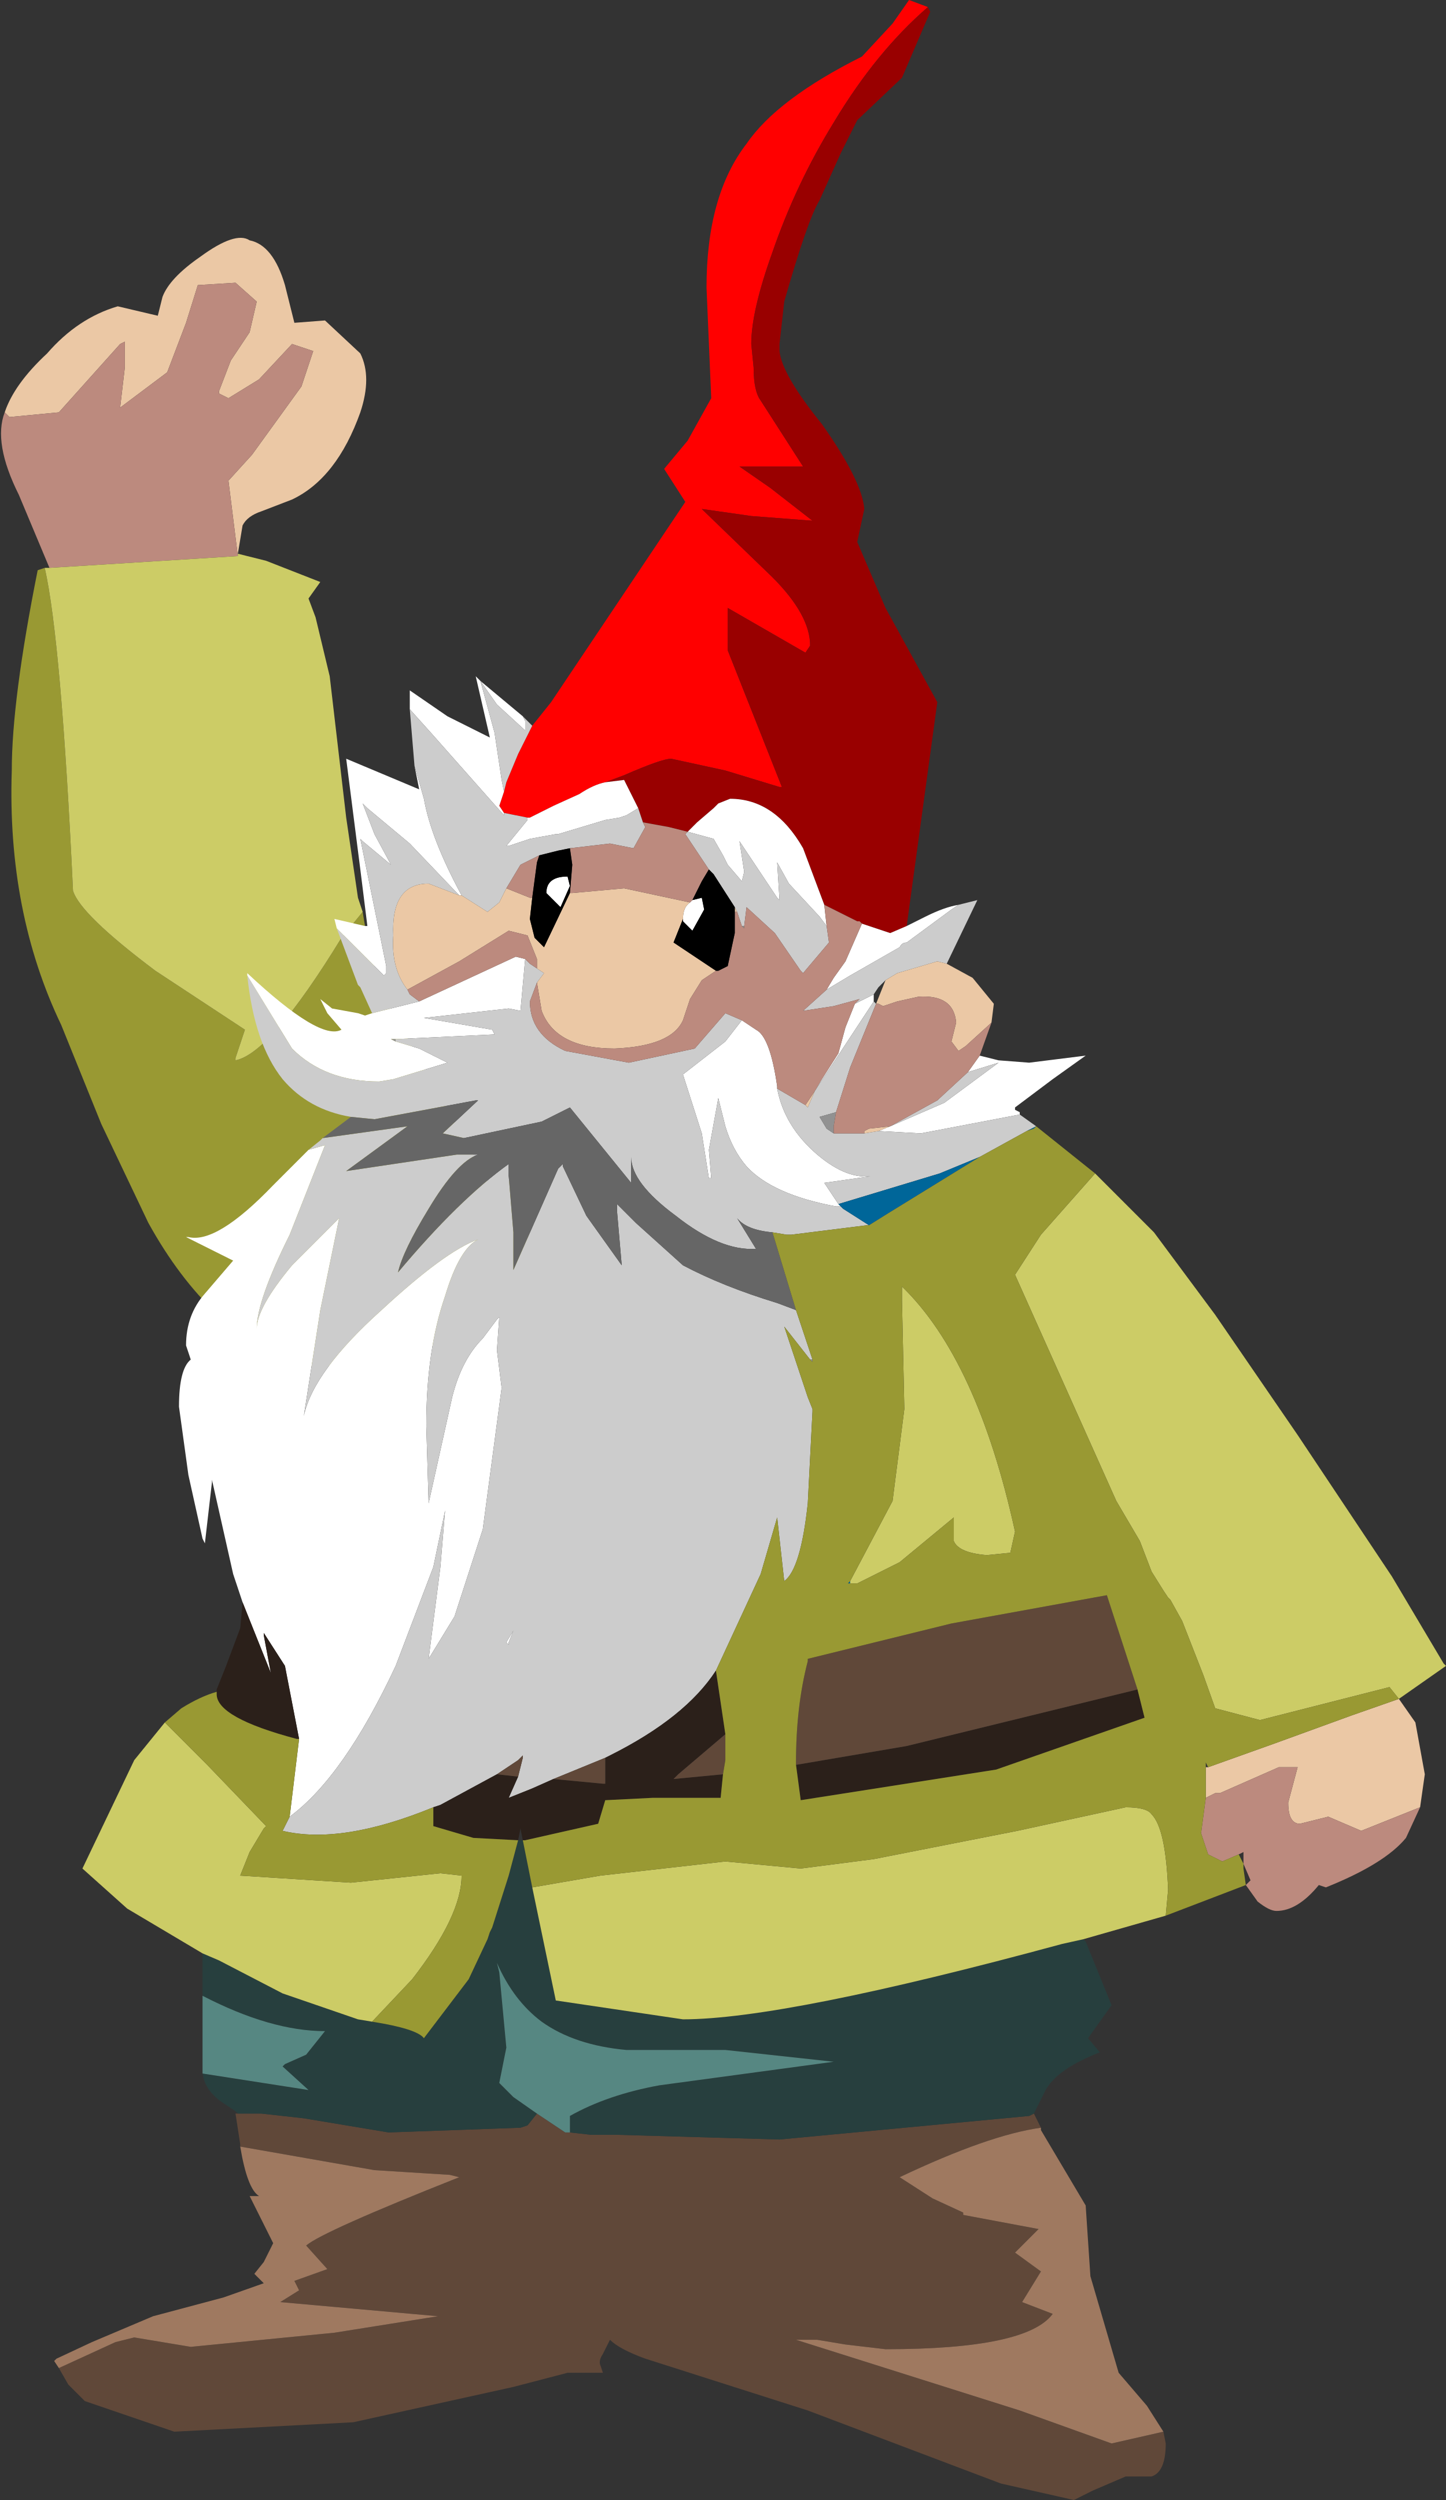
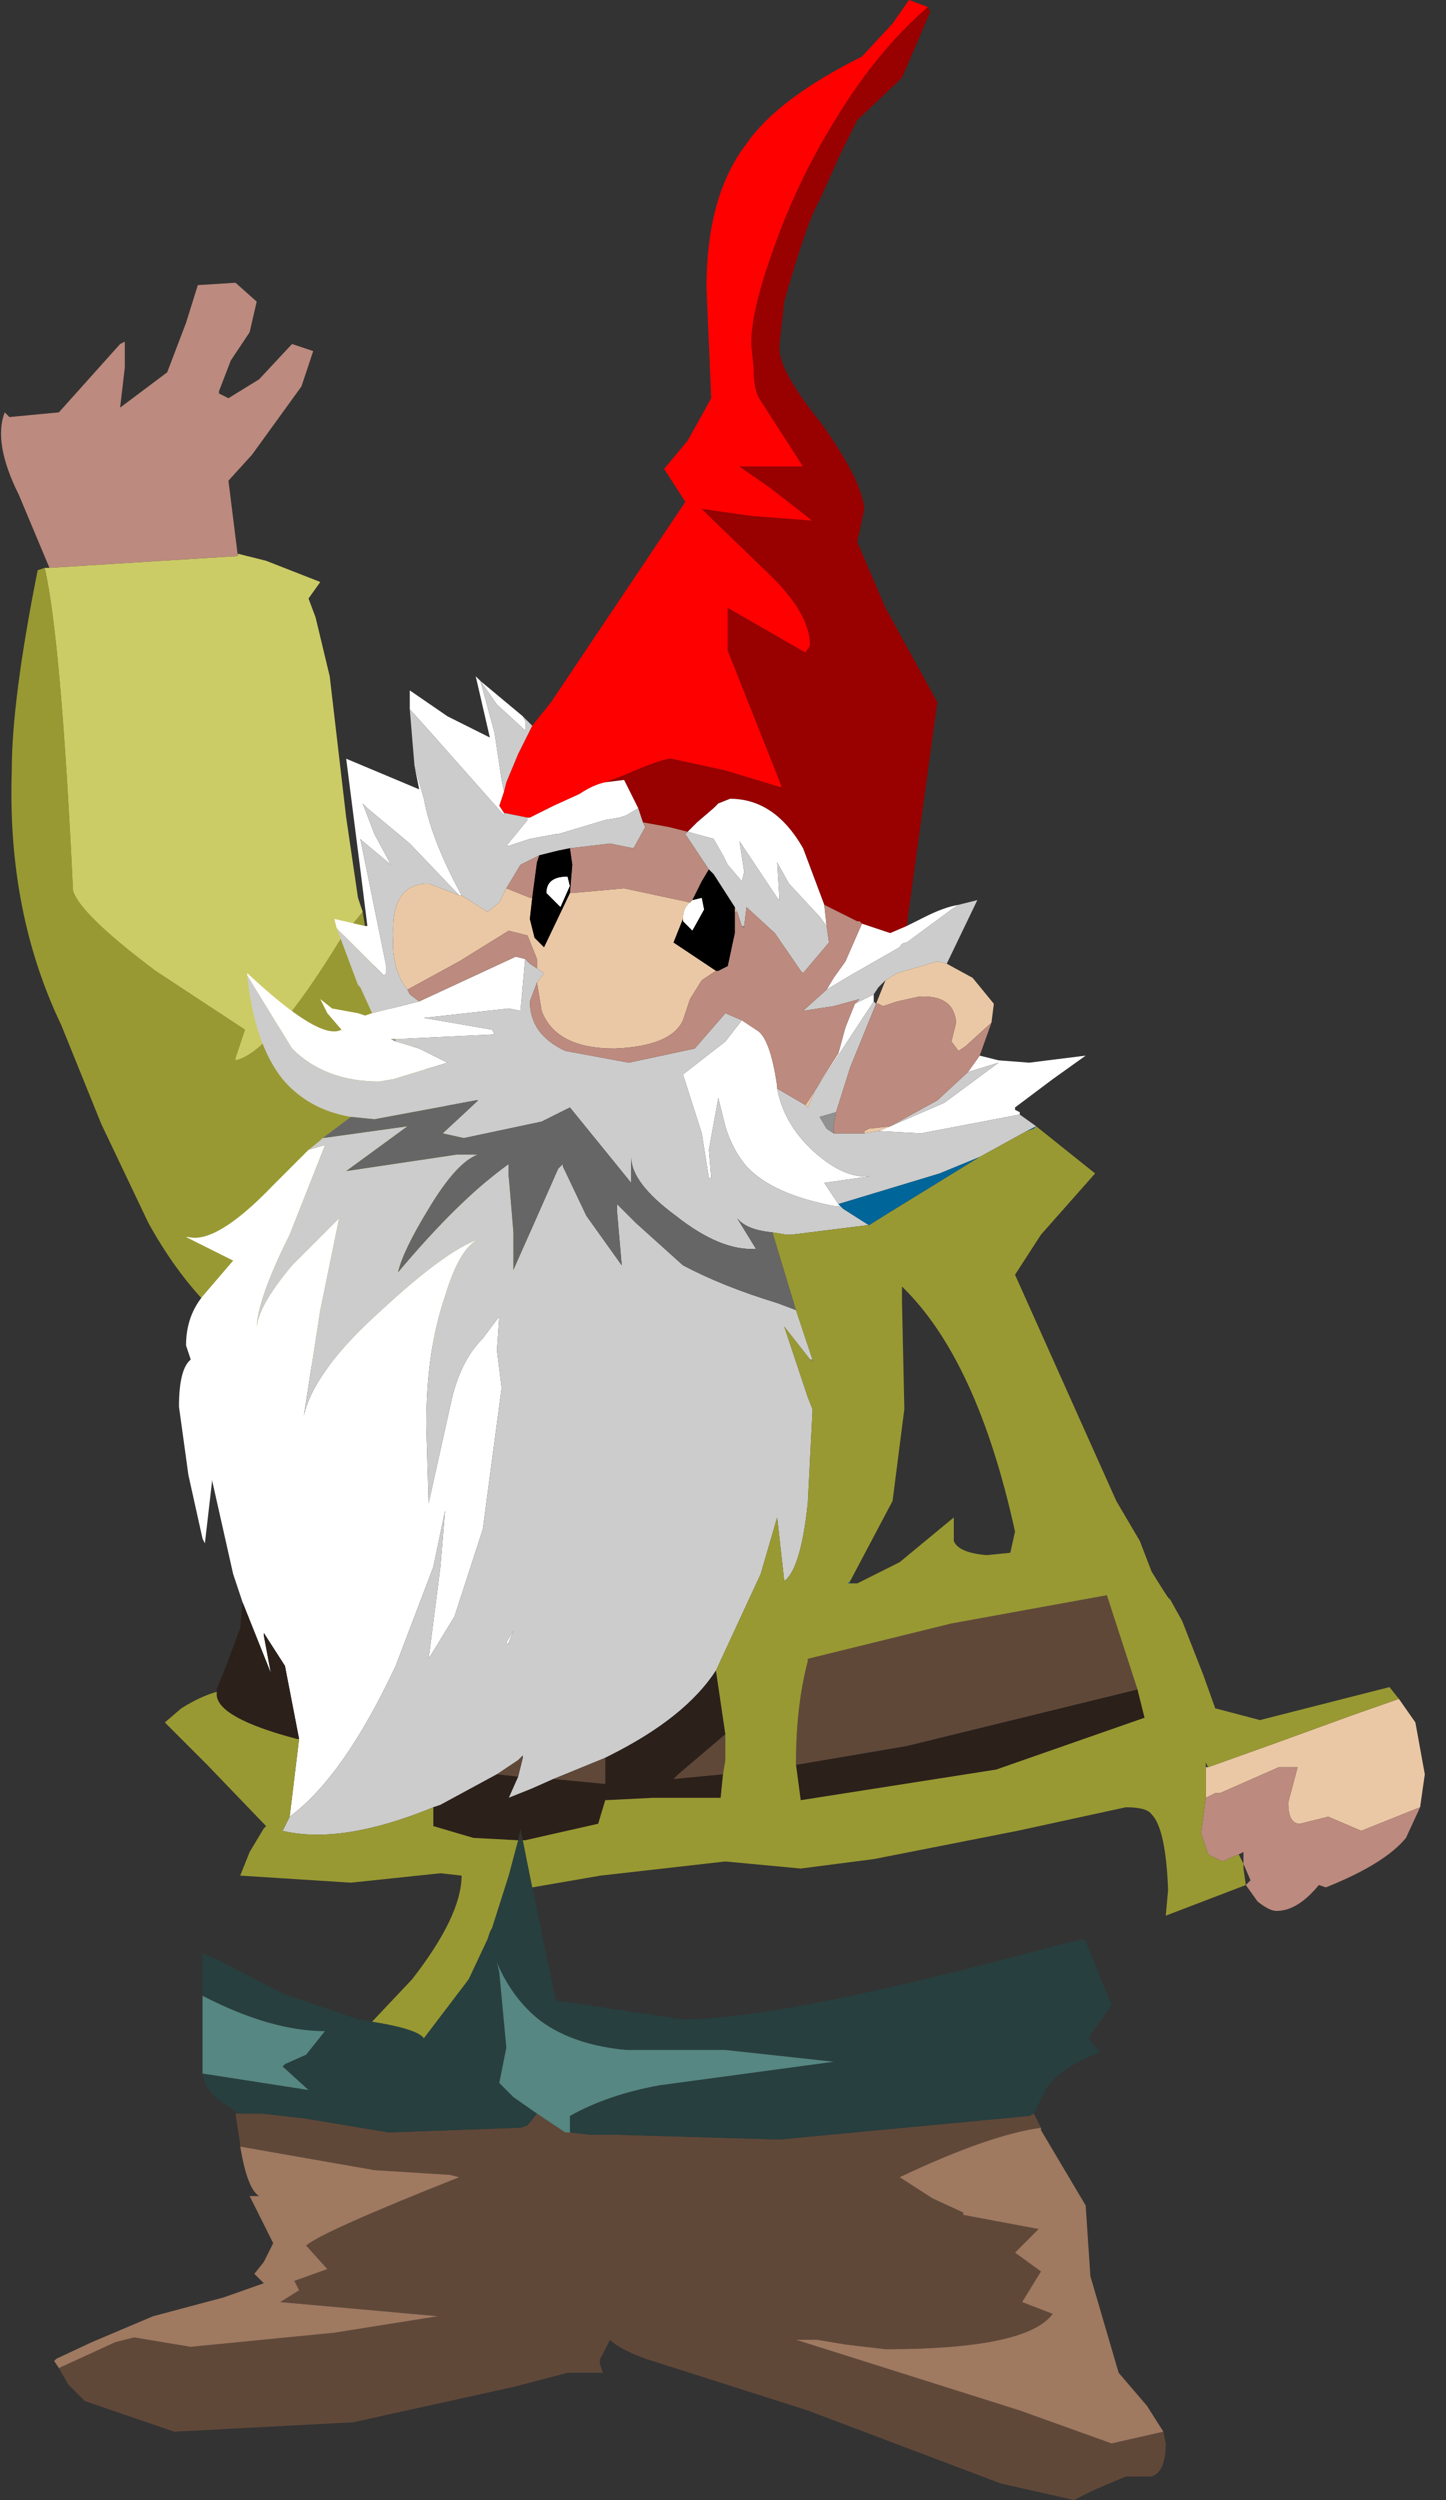
<svg xmlns="http://www.w3.org/2000/svg" height="53.05px" width="30.7px">
  <rect width="100%" height="100%" fill="#333333" stroke="none" />
  <g transform="matrix(1.0, 0.0, 0.0, 1.0, -5.85, 4.5)">
-     <path d="M10.9 7.3 L10.7 5.7 11.2 5.15 12.25 3.7 12.5 2.95 12.05 2.8 11.35 3.55 10.7 3.95 10.5 3.85 10.5 3.8 10.75 3.15 11.15 2.55 11.3 1.9 10.85 1.5 10.05 1.55 9.8 2.35 9.4 3.4 8.4 4.15 8.5 3.3 8.5 2.75 8.4 2.8 7.1 4.25 6.05 4.35 5.95 4.25 Q6.15 3.65 6.85 3.0 7.5 2.25 8.35 2.0 L9.2 2.2 9.3 1.8 Q9.45 1.4 10.1 0.95 10.85 0.4 11.15 0.6 11.65 0.7 11.9 1.55 L12.1 2.35 12.75 2.3 13.5 3.0 Q13.75 3.5 13.5 4.25 13.0 5.65 12.05 6.1 L11.4 6.35 Q11.1 6.45 11.0 6.65 L10.9 7.25 10.9 7.3" fill="#ebc8a5" fill-rule="evenodd" stroke="none" />
    <path d="M5.95 4.25 L6.05 4.35 7.1 4.25 8.4 2.8 8.5 2.75 8.5 3.3 8.4 4.15 9.4 3.4 9.8 2.35 10.05 1.55 10.85 1.5 11.3 1.9 11.15 2.55 10.75 3.15 10.5 3.8 10.5 3.85 10.7 3.95 11.35 3.55 12.05 2.8 12.5 2.95 12.25 3.7 11.2 5.15 10.7 5.7 10.9 7.3 6.9 7.55 6.25 6.0 Q5.7 4.9 5.95 4.25" fill="#bc8a7e" fill-rule="evenodd" stroke="none" />
    <path d="M13.55 14.85 Q13.75 16.15 14.15 16.9 L15.5 19.3 16.25 20.65 16.4 20.55 16.85 20.55 17.1 20.9 17.1 21.65 16.65 22.85 15.75 23.75 14.15 24.45 12.25 24.5 Q10.3 23.8 9.0 21.45 L8.0 19.35 7.15 17.25 Q6.0 14.85 6.1 11.85 6.1 10.35 6.65 7.6 L6.8 7.55 Q7.15 9.1 7.4 14.4 7.55 14.9 9.15 16.1 L11.05 17.35 10.85 17.95 10.85 18.0 Q11.6 17.85 13.1 15.4 L13.55 14.85" fill="#999933" fill-rule="evenodd" stroke="none" />
    <path d="M6.9 7.55 L10.9 7.3 10.9 7.25 11.5 7.4 12.65 7.85 12.4 8.2 12.55 8.6 12.85 9.85 13.2 12.85 13.45 14.55 13.55 14.85 13.1 15.4 Q11.6 17.85 10.85 18.0 L10.85 17.95 11.05 17.35 9.15 16.1 Q7.55 14.9 7.4 14.4 7.15 9.1 6.8 7.55 L6.9 7.55" fill="#cccc66" fill-rule="evenodd" stroke="none" />
    <path d="M17.15 10.9 L17.55 10.4 20.4 6.15 19.95 5.45 20.45 4.85 20.95 3.95 20.85 1.6 Q20.85 -0.35 21.7 -1.45 22.35 -2.4 24.15 -3.3 L24.8 -4.0 25.15 -4.5 25.55 -4.35 Q24.45 -3.4 23.55 -1.9 22.75 -0.6 22.25 0.85 21.8 2.1 21.8 2.8 L21.85 3.3 Q21.85 3.8 22.0 4.0 L22.9 5.4 21.55 5.4 22.2 5.85 23.1 6.55 21.8 6.45 20.75 6.3 20.8 6.35 22.25 7.75 Q23.05 8.55 23.05 9.2 L22.95 9.35 21.3 8.4 21.3 9.3 22.45 12.2 22.4 12.2 21.25 11.85 20.1 11.6 Q19.9 11.6 19.1 11.95 L18.7 12.1 Q18.45 12.15 18.15 12.35 L17.6 12.6 17.1 12.85 17.05 12.85 16.55 12.75 16.45 12.6 16.55 12.3 16.6 12.1 16.85 11.5 17.15 10.9" fill="#ff0000" fill-rule="evenodd" stroke="none" />
    <path d="M25.55 -4.35 L25.6 -4.25 25.0 -2.85 24.05 -1.95 23.7 -1.25 23.25 -0.25 Q23.0 0.15 22.5 1.9 L22.4 2.8 22.4 2.95 Q22.45 3.45 23.3 4.5 24.15 5.7 24.2 6.3 L24.05 7.0 24.65 8.4 25.75 10.4 25.1 15.15 24.75 15.3 24.15 15.1 24.1 15.05 24.05 15.05 23.35 14.7 22.9 13.5 Q22.3 12.45 21.35 12.45 L21.1 12.55 21.05 12.6 21.0 12.65 20.65 12.95 20.45 13.15 20.05 13.05 19.5 12.95 19.4 12.65 19.1 12.05 18.7 12.1 19.1 11.95 Q19.9 11.6 20.1 11.6 L21.25 11.85 22.4 12.2 22.45 12.2 21.3 9.3 21.3 8.4 22.95 9.35 23.05 9.2 Q23.05 8.55 22.25 7.75 L20.8 6.35 20.75 6.3 21.8 6.45 23.1 6.55 22.2 5.85 21.55 5.4 22.9 5.4 22.0 4.0 Q21.85 3.8 21.85 3.3 L21.8 2.8 Q21.8 2.1 22.25 0.85 22.75 -0.6 23.55 -1.9 24.45 -3.4 25.55 -4.35" fill="#990000" fill-rule="evenodd" stroke="none" />
    <path d="M25.1 15.15 L25.5 14.95 Q25.9 14.75 26.2 14.7 L26.05 14.8 25.1 15.5 Q25.0 15.5 24.95 15.6 L23.9 16.2 23.4 16.5 23.55 16.25 23.8 15.9 24.15 15.1 24.75 15.3 25.1 15.15 M26.65 17.9 L27.05 18.0 27.7 18.05 28.9 17.9 28.2 18.4 27.4 19.0 27.4 19.05 27.5 19.1 27.5 19.15 25.4 19.55 24.5 19.5 24.75 19.4 25.9 18.9 27.05 18.05 26.4 18.25 26.65 17.9 M11.0 29.5 L10.8 28.9 10.35 26.9 10.35 26.95 10.2 28.25 10.15 28.15 9.85 26.8 9.65 25.35 Q9.65 24.55 9.9 24.35 L9.8 24.05 Q9.8 23.4 10.2 22.95 L10.8 22.25 9.8 21.75 9.85 21.75 Q10.45 21.9 11.65 20.65 L12.4 19.9 12.75 19.8 12.0 21.7 Q11.3 23.1 11.3 23.7 11.3 23.25 12.05 22.35 L13.05 21.35 12.65 23.3 12.3 25.55 Q12.5 24.6 13.95 23.3 15.3 22.05 16.0 21.8 15.6 22.0 15.3 23.0 14.9 24.15 14.9 25.75 L14.95 27.4 15.45 25.15 Q15.65 24.35 16.1 23.9 L16.4 23.5 16.45 23.45 16.4 24.15 16.5 24.95 16.1 27.95 15.5 29.8 14.95 30.7 15.2 28.75 15.3 27.55 15.05 28.75 14.25 30.85 Q13.15 33.2 12.0 34.05 L12.2 32.4 11.9 30.85 11.45 30.15 11.45 30.2 11.6 31.0 11.0 29.5 M11.1 16.2 L11.1 16.15 Q12.65 17.6 13.1 17.35 L12.8 17.0 12.65 16.7 12.9 16.9 13.45 17.0 13.6 17.05 13.75 17.0 14.75 16.75 16.8 15.8 17.0 15.85 16.9 16.95 16.65 16.9 14.85 17.1 16.3 17.35 16.35 17.45 14.25 17.55 14.15 17.55 14.25 17.6 14.75 17.75 15.35 18.05 14.2 18.4 13.9 18.45 Q12.75 18.45 12.05 17.75 L11.1 16.2 M13.0 15.2 L12.95 15.0 13.6 15.15 13.65 15.15 13.5 13.95 13.2 11.6 14.75 12.25 14.65 11.75 14.85 12.45 Q15.0 13.3 15.65 14.5 L15.6 14.5 14.55 13.4 13.65 12.65 13.55 12.55 13.8 13.2 14.15 13.85 13.55 13.35 13.5 13.3 14.05 16.0 14.05 16.15 14.0 16.2 13.0 15.2 M14.55 10.55 L14.55 10.15 15.35 10.7 16.25 11.15 15.95 9.85 16.0 9.9 16.05 9.95 16.95 10.7 17.0 10.8 17.0 11.0 16.4 10.45 16.05 9.95 16.35 11.05 16.5 12.05 16.55 12.3 16.45 12.6 16.55 12.75 16.55 12.8 15.0 11.05 14.55 10.55 M18.7 12.1 L19.1 12.05 19.4 12.65 19.15 12.8 19.0 12.85 18.7 12.9 17.7 13.2 17.65 13.2 17.1 13.3 16.65 13.45 16.6 13.45 17.05 12.9 17.05 12.85 17.1 12.85 17.6 12.6 18.15 12.35 Q18.45 12.15 18.7 12.1 M20.45 13.15 L20.65 12.95 21.0 12.65 21.05 12.6 21.1 12.55 21.35 12.45 Q22.3 12.45 22.9 13.5 L23.35 14.7 23.4 15.15 23.25 14.95 22.6 14.25 22.35 13.8 22.4 14.6 22.35 14.55 21.55 13.35 21.65 14.0 21.6 14.2 21.3 13.85 21.2 13.65 21.0 13.3 20.45 13.15 M24.0 16.8 L24.4 16.6 24.4 16.65 24.4 16.75 23.15 18.65 23.3 18.4 23.65 17.85 23.8 17.3 24.0 16.8 M22.35 18.6 Q22.5 19.4 23.2 20.0 23.85 20.55 24.4 20.45 L23.35 20.6 23.65 21.05 23.7 21.1 23.6 21.1 Q22.25 20.85 21.7 20.25 21.4 19.9 21.25 19.4 L21.1 18.8 20.9 19.9 20.95 20.5 20.9 20.5 20.75 19.55 20.35 18.3 21.25 17.6 21.6 17.15 21.9 17.35 Q22.2 17.5 22.35 18.55 L22.35 18.6 M20.55 14.6 L20.75 14.55 20.8 14.8 20.55 15.25 20.35 15.05 20.35 15.0 Q20.35 14.75 20.5 14.65 L20.55 14.6 M21.9 22.0 L21.95 22.0 21.9 22.0 M17.95 14.3 L17.75 14.75 17.45 14.45 Q17.45 14.1 17.9 14.1 L17.95 14.3 M13.2 20.35 L13.15 20.35 13.2 20.35 M16.65 30.35 L16.65 30.4 16.6 30.35 16.75 30.1 16.65 30.35" fill="#ffffff" fill-rule="evenodd" stroke="none" />
    <path d="M26.2 14.7 L26.6 14.6 25.95 15.95 25.75 15.9 24.9 16.15 24.65 16.3 24.5 16.45 24.4 16.6 24.0 16.8 24.1 16.7 23.55 16.85 22.9 16.95 23.4 16.5 23.9 16.2 24.95 15.6 Q25.0 15.5 25.1 15.5 L26.05 14.8 26.2 14.7 M27.5 19.15 L27.85 19.4 27.65 19.5 26.65 20.05 25.8 20.4 23.65 21.05 23.35 20.6 24.4 20.45 Q23.85 20.55 23.2 20.0 22.5 19.4 22.35 18.6 L22.95 18.95 23.0 19.0 23.15 18.65 24.4 16.75 24.45 16.8 23.9 18.15 23.6 19.1 23.25 19.2 23.4 19.45 23.55 19.55 23.95 19.55 24.2 19.55 24.5 19.5 25.4 19.55 27.5 19.15 M12.4 19.9 L12.65 19.7 12.7 19.65 14.5 19.4 13.2 20.35 15.55 20.0 15.65 20.0 16.0 20.0 Q15.55 20.15 14.95 21.15 14.4 22.05 14.3 22.5 15.6 20.95 16.65 20.2 L16.65 20.45 16.75 21.65 16.75 22.45 17.7 20.3 17.8 20.2 17.8 20.25 18.3 21.3 19.05 22.35 18.95 21.2 18.95 21.05 19.35 21.45 20.35 22.35 Q21.2 22.8 22.35 23.15 L22.75 23.3 23.1 24.35 23.05 24.35 22.5 23.65 23.0 25.15 23.1 25.4 23.1 25.45 23.0 27.4 Q22.85 28.8 22.5 29.05 L22.35 27.7 22.0 28.9 21.05 30.95 Q20.4 31.95 18.8 32.75 L18.7 32.8 17.6 33.25 17.15 33.45 16.65 33.65 16.85 33.2 16.95 32.8 16.95 32.75 16.85 32.85 16.4 33.15 15.2 33.8 15.05 33.85 Q13.1 34.65 11.85 34.35 L12.0 34.05 Q13.15 33.2 14.25 30.85 L15.05 28.75 15.3 27.55 15.2 28.75 14.95 30.7 15.5 29.8 16.1 27.95 16.5 24.95 16.4 24.15 16.45 23.45 16.4 23.5 16.1 23.9 Q15.65 24.35 15.45 25.15 L14.95 27.4 14.9 25.75 Q14.9 24.15 15.3 23.0 15.6 22.0 16.0 21.8 15.3 22.05 13.95 23.3 12.5 24.6 12.3 25.55 L12.65 23.3 13.05 21.35 12.05 22.35 Q11.3 23.25 11.3 23.7 11.3 23.1 12.0 21.7 L12.75 19.8 12.4 19.9 M13.3 19.2 Q12.4 19.05 11.85 18.4 11.25 17.65 11.1 16.2 L12.05 17.75 Q12.75 18.45 13.9 18.45 L14.2 18.4 15.35 18.05 14.75 17.75 14.25 17.6 14.25 17.55 16.35 17.45 16.3 17.35 14.85 17.1 16.65 16.9 16.9 16.95 17.0 15.85 17.1 15.95 17.25 16.05 17.4 16.15 17.25 16.35 17.1 16.75 Q17.1 17.45 17.85 17.8 L19.2 18.05 20.6 17.75 21.25 17.0 21.6 17.15 21.25 17.6 20.35 18.3 20.75 19.55 20.9 20.5 20.95 20.5 20.9 19.9 21.1 18.8 21.25 19.4 Q21.4 19.9 21.7 20.25 22.25 20.85 23.6 21.1 L23.7 21.1 23.75 21.15 24.3 21.5 24.25 21.5 22.65 21.7 22.55 21.7 22.25 21.65 Q21.7 21.6 21.5 21.35 L21.9 22.0 Q21.15 22.05 20.2 21.3 19.25 20.6 19.25 20.05 L19.25 20.6 17.95 19.0 17.35 19.3 15.7 19.65 15.25 19.55 16.0 18.85 15.95 18.85 13.8 19.25 13.3 19.2 M13.75 17.0 L13.5 16.45 13.45 16.4 13.0 15.2 14.0 16.2 14.05 16.15 14.05 16.0 13.5 13.3 13.55 13.35 14.15 13.85 13.8 13.2 13.55 12.55 13.65 12.65 14.55 13.4 15.6 14.5 14.95 14.25 Q14.15 14.25 14.2 15.35 14.15 16.05 14.5 16.5 L14.55 16.6 14.75 16.75 13.75 17.0 M14.65 11.75 L14.55 10.55 15.0 11.05 16.55 12.8 16.55 12.75 17.05 12.85 17.05 12.9 16.6 13.45 16.65 13.45 17.1 13.3 17.65 13.2 17.7 13.2 18.7 12.9 19.0 12.85 19.15 12.8 19.4 12.65 19.5 12.95 19.55 13.05 19.3 13.5 18.8 13.4 17.95 13.5 17.7 13.55 17.3 13.65 16.9 13.85 16.6 14.35 16.45 14.65 16.2 14.85 15.65 14.5 Q15.0 13.3 14.85 12.45 L14.65 11.75 M16.95 10.7 L17.15 10.9 16.85 11.5 16.6 12.1 16.55 12.3 16.5 12.05 16.35 11.05 16.05 9.95 16.4 10.45 17.0 11.0 17.0 10.8 16.95 10.7 M20.9 13.95 L20.4 13.2 20.45 13.15 21.0 13.3 21.2 13.65 21.3 13.85 21.6 14.2 21.65 14.0 21.55 13.35 22.35 14.55 22.4 14.6 22.35 13.8 22.6 14.25 23.25 14.95 23.4 15.15 23.45 15.5 22.9 16.15 22.85 16.1 22.3 15.3 21.7 14.75 21.65 15.15 21.6 15.15 21.5 14.85 21.45 14.75 21.0 14.05 20.9 13.95 M24.75 19.4 L25.75 18.85 26.4 18.25 27.05 18.05 25.9 18.9 24.75 19.4 M13.2 20.35 L13.15 20.35 13.2 20.35 M16.65 30.35 L16.75 30.1 16.6 30.35 16.65 30.4 16.65 30.35" fill="#cccccc" fill-rule="evenodd" stroke="none" />
    <path d="M21.6 15.15 L21.65 15.15 21.65 15.2 21.6 15.15 M23.55 19.55 L23.4 19.45 23.25 19.2 23.6 19.1 23.55 19.4 23.55 19.55 M16.65 20.2 L16.7 20.15 16.65 20.2 M14.25 17.55 L14.25 17.6 14.15 17.55 14.25 17.55 M23.05 24.35 L23.1 24.35 23.1 24.4 23.05 24.35 M24.3 21.5 L24.4 21.5 24.3 21.5" fill="#919191" fill-rule="evenodd" stroke="none" />
    <path d="M25.95 15.95 L26.5 16.25 26.95 16.8 26.9 17.2 26.35 17.7 26.2 17.8 26.05 17.6 26.15 17.2 Q26.1 16.6 25.35 16.65 L24.9 16.75 24.6 16.85 24.5 16.8 24.45 16.8 24.65 16.3 24.9 16.15 25.75 15.9 25.95 15.95 M35.55 31.55 L35.9 32.05 36.1 33.15 36.0 33.85 34.75 34.35 34.4 34.2 34.05 34.05 33.45 34.2 Q33.2 34.2 33.2 33.75 L33.4 33.0 33.0 33.0 31.75 33.55 31.65 33.55 31.45 33.65 31.45 33.0 31.5 33.0 32.9 32.5 34.55 31.9 35.55 31.55 M21.45 14.75 L21.5 14.85 21.45 14.85 21.45 14.75 M23.15 18.65 L23.0 19.0 22.95 18.95 23.15 18.65 M20.35 15.0 L20.15 15.5 21.05 16.1 20.75 16.3 20.5 16.7 20.35 17.15 Q20.1 17.7 18.9 17.75 17.65 17.75 17.35 16.95 L17.25 16.35 17.4 16.15 17.25 16.05 17.25 15.85 17.05 15.35 16.65 15.25 15.6 15.9 14.5 16.5 Q14.15 16.05 14.2 15.35 14.15 14.25 14.95 14.25 L15.6 14.5 15.65 14.5 16.2 14.85 16.45 14.65 16.6 14.35 17.1 14.55 17.15 14.55 17.1 15.0 17.2 15.4 17.4 15.6 17.95 14.45 18.0 14.45 19.1 14.35 20.5 14.65 Q20.35 14.75 20.35 15.0 M24.2 19.55 L24.2 19.5 24.3 19.45 24.75 19.4 24.5 19.5 24.2 19.55" fill="#ebc8a5" fill-rule="evenodd" stroke="none" />
    <path d="M26.9 17.2 L26.65 17.9 26.4 18.25 25.75 18.85 24.75 19.4 24.3 19.45 24.2 19.5 24.2 19.55 23.95 19.55 23.55 19.55 23.55 19.4 23.6 19.1 23.9 18.15 24.45 16.8 24.5 16.8 24.6 16.85 24.9 16.75 25.35 16.65 Q26.1 16.6 26.15 17.2 L26.05 17.6 26.2 17.8 26.35 17.7 26.9 17.2 M36.0 33.85 L35.7 34.5 Q35.25 35.05 34.0 35.55 L33.85 35.5 Q33.4 36.05 32.95 36.05 32.8 36.05 32.55 35.85 L32.3 35.5 32.4 35.4 32.25 35.05 32.25 34.9 32.25 34.8 32.15 34.85 31.8 35.0 31.5 34.85 31.35 34.4 31.45 33.65 31.65 33.55 31.75 33.55 33.0 33.0 33.4 33.0 33.2 33.75 Q33.2 34.2 33.45 34.2 L34.05 34.05 34.4 34.2 34.75 34.35 36.0 33.85 M19.5 12.95 L20.05 13.05 20.45 13.15 20.4 13.2 20.9 13.95 20.75 14.2 20.55 14.6 20.5 14.65 19.1 14.35 18.0 14.45 17.95 14.45 18.0 13.85 17.95 13.5 18.8 13.4 19.3 13.5 19.55 13.05 19.5 12.95 M23.35 14.7 L24.05 15.05 24.1 15.05 24.15 15.1 23.8 15.9 23.55 16.25 23.4 16.5 22.9 16.95 23.55 16.85 24.1 16.7 24.0 16.8 23.8 17.3 23.65 17.85 23.3 18.4 23.15 18.65 22.95 18.95 22.35 18.6 22.35 18.55 Q22.2 17.5 21.9 17.35 L21.6 17.15 21.25 17.0 20.6 17.75 19.2 18.05 17.85 17.8 Q17.1 17.45 17.1 16.75 L17.25 16.35 17.35 16.95 Q17.65 17.75 18.9 17.75 20.1 17.7 20.35 17.15 L20.5 16.7 20.75 16.3 21.05 16.1 21.1 16.1 21.3 16.0 21.45 15.3 21.45 14.85 21.5 14.85 21.6 15.15 21.65 15.2 21.65 15.15 21.7 14.75 22.3 15.3 22.85 16.1 22.9 16.15 23.45 15.5 23.4 15.15 23.35 14.7 M17.15 14.55 L17.1 14.55 16.6 14.35 16.9 13.85 17.3 13.65 17.25 13.8 17.15 14.55 M14.5 16.5 L15.6 15.9 16.65 15.25 17.05 15.35 17.25 15.85 17.25 16.05 17.1 15.95 17.0 15.85 16.8 15.8 14.75 16.75 14.55 16.6 14.5 16.5 M20.75 16.7 L20.7 16.7 20.75 16.7" fill="#bc8a7e" fill-rule="evenodd" stroke="none" />
    <path d="M12.7 19.65 L13.3 19.2 13.8 19.25 15.95 18.85 16.0 18.85 15.25 19.55 15.7 19.65 17.35 19.3 17.95 19.0 19.25 20.6 19.25 20.05 Q19.25 20.6 20.2 21.3 21.15 22.05 21.9 22.0 L21.5 21.35 Q21.7 21.6 22.25 21.65 L22.75 23.3 22.35 23.15 Q21.2 22.8 20.35 22.35 L19.35 21.45 18.95 21.05 18.95 21.2 19.05 22.35 18.3 21.3 17.8 20.25 17.8 20.2 17.7 20.3 16.75 22.45 16.75 21.65 16.65 20.45 16.65 20.2 Q15.6 20.95 14.3 22.5 14.4 22.05 14.95 21.15 15.55 20.15 16.0 20.0 L15.65 20.0 15.55 20.0 13.2 20.35 14.5 19.4 12.7 19.65 M16.65 20.2 L16.7 20.15 16.65 20.2 M21.9 22.0 L21.95 22.0 21.9 22.0" fill="#666666" fill-rule="evenodd" stroke="none" />
    <path d="M20.9 13.95 L21.0 14.05 21.45 14.75 21.45 14.85 21.45 15.3 21.3 16.0 21.1 16.1 21.05 16.1 20.15 15.5 20.35 15.0 20.35 15.05 20.55 15.25 20.8 14.8 20.75 14.55 20.55 14.6 20.75 14.2 20.9 13.95 M17.95 14.45 L17.4 15.6 17.2 15.4 17.1 15.0 17.15 14.55 17.25 13.8 17.3 13.65 17.7 13.55 17.95 13.5 18.0 13.85 17.95 14.45 M17.95 14.3 L17.9 14.1 Q17.45 14.1 17.45 14.45 L17.75 14.75 17.95 14.3" fill="#000000" fill-rule="evenodd" stroke="none" />
    <path d="M10.45 31.4 L10.45 31.35 10.45 31.45 10.45 31.4 M23.65 21.05 L25.8 20.4 26.65 20.05 24.7 21.25 24.3 21.5 23.75 21.15 23.7 21.1 23.65 21.05 M27.65 19.5 L27.85 19.4 27.8 19.45 27.65 19.5 M23.9 29.1 L23.85 29.1 23.9 29.05 23.9 29.1 M23.0 30.7 L23.0 30.75 23.0 30.7 M31.45 32.8 L31.45 32.9 31.45 32.8" fill="#006699" fill-rule="evenodd" stroke="none" />
    <path d="M10.45 31.35 L10.65 30.85 10.95 30.05 11.0 29.5 11.6 31.0 11.45 30.2 11.45 30.15 11.9 30.85 12.2 32.4 12.15 32.4 Q10.45 31.95 10.45 31.45 L10.45 31.35 M18.7 32.8 L18.8 32.75 Q20.4 31.95 21.05 30.95 L21.25 32.3 20.25 33.15 20.15 33.25 21.2 33.15 21.15 33.65 20.25 33.65 19.7 33.65 18.7 33.7 18.55 34.2 17.0 34.55 16.95 34.55 16.9 34.3 16.85 34.55 15.9 34.5 15.05 34.25 15.05 33.85 15.2 33.8 16.4 33.15 16.85 33.2 16.65 33.65 17.15 33.45 17.6 33.25 18.65 33.35 18.7 33.35 18.7 32.8 M22.75 32.95 L25.1 32.55 30.0 31.35 30.15 31.95 27.0 33.05 22.85 33.7 22.75 32.95" fill="#2b201a" fill-rule="evenodd" stroke="none" />
    <path d="M27.8 40.35 L27.95 40.65 Q26.85 40.8 24.95 41.7 L25.65 42.15 26.3 42.45 26.3 42.5 27.9 42.8 27.4 43.3 27.95 43.7 27.55 44.35 28.2 44.6 Q27.65 45.35 24.65 45.35 L23.8 45.25 23.2 45.15 22.75 45.15 27.5 46.65 29.45 47.35 30.55 47.1 30.6 47.35 Q30.6 47.95 30.3 48.05 L29.75 48.05 29.05 48.35 28.65 48.55 27.1 48.2 23.0 46.65 19.55 45.55 Q19.0 45.35 18.8 45.15 L18.65 45.45 Q18.55 45.6 18.6 45.7 L18.65 45.85 17.9 45.85 16.75 46.15 13.35 46.9 9.55 47.1 7.65 46.45 7.3 46.1 7.1 45.75 8.3 45.2 8.7 45.1 9.9 45.3 12.95 45.0 15.15 44.65 11.8 44.35 12.2 44.1 12.15 44.0 12.1 43.9 12.8 43.65 12.35 43.15 Q12.7 42.85 15.6 41.7 L15.4 41.65 13.8 41.55 10.95 41.05 10.95 41.0 10.85 40.35 10.9 40.35 11.4 40.35 12.3 40.45 14.1 40.75 16.9 40.65 17.05 40.6 17.25 40.35 17.85 40.75 17.95 40.75 18.4 40.8 18.95 40.8 22.4 40.9 27.7 40.4 27.8 40.35 M12.15 32.4 L12.2 32.4 12.15 32.4 M18.7 32.8 L18.7 33.35 18.65 33.35 17.6 33.25 18.7 32.8 M16.85 33.2 L16.4 33.15 16.85 32.85 16.95 32.75 16.95 32.8 16.85 33.2 M21.2 33.15 L20.15 33.25 20.25 33.15 21.25 32.3 21.25 32.85 21.2 33.15 M23.0 30.75 L23.0 30.7 26.05 29.95 29.35 29.35 30.0 31.35 25.1 32.55 22.75 32.95 22.75 32.9 Q22.75 31.7 23.0 30.75" fill="#604839" fill-rule="evenodd" stroke="none" />
    <path d="M28.85 36.65 L28.9 36.7 29.45 38.05 28.95 38.75 29.2 39.05 Q28.3 39.4 28.05 39.85 L27.8 40.35 27.7 40.4 22.4 40.9 18.95 40.8 18.4 40.8 17.95 40.75 17.95 40.4 Q18.75 39.95 19.85 39.75 L23.55 39.25 21.25 39.0 19.15 39.0 Q18.05 38.9 17.35 38.4 16.75 37.95 16.4 37.15 L16.45 37.35 16.6 38.95 16.45 39.7 16.75 40.0 17.25 40.35 17.05 40.6 16.9 40.65 14.1 40.75 12.3 40.45 11.4 40.35 10.9 40.35 10.85 40.3 10.55 40.1 Q10.2 39.85 10.15 39.5 L12.4 39.85 11.85 39.35 11.9 39.3 12.35 39.1 12.75 38.6 Q11.6 38.6 10.15 37.85 L10.15 37.6 10.15 36.95 10.5 37.1 11.85 37.8 13.45 38.35 13.75 38.4 Q14.7 38.55 14.85 38.75 L15.8 37.5 16.2 36.65 16.25 36.5 16.3 36.4 16.65 35.3 16.85 34.55 16.95 34.55 17.15 35.55 17.65 37.95 20.35 38.35 Q22.5 38.35 28.4 36.75 L28.85 36.65" fill="#273f3e" fill-rule="evenodd" stroke="none" />
    <path d="M10.15 39.5 L10.15 39.45 10.15 37.85 Q11.6 38.6 12.75 38.6 L12.35 39.1 11.9 39.3 11.85 39.35 12.4 39.85 10.15 39.5 M17.25 40.35 L16.75 40.0 16.45 39.7 16.6 38.95 16.45 37.35 16.4 37.15 Q16.75 37.95 17.35 38.4 18.05 38.9 19.15 39.0 L21.25 39.0 23.55 39.25 19.85 39.75 Q18.75 39.95 17.95 40.4 L17.95 40.75 17.85 40.75 17.25 40.35" fill="#568782" fill-rule="evenodd" stroke="none" />
    <path d="M27.95 40.65 L27.95 40.7 28.9 42.3 29.0 43.8 29.6 45.85 30.2 46.55 30.55 47.1 29.45 47.35 27.5 46.65 22.75 45.15 23.2 45.15 23.8 45.25 24.65 45.35 Q27.65 45.35 28.2 44.6 L27.55 44.35 27.95 43.7 27.4 43.3 27.9 42.8 26.3 42.5 26.3 42.45 25.65 42.15 24.95 41.7 Q26.85 40.8 27.95 40.65 M7.1 45.75 L7.0 45.6 7.05 45.55 7.8 45.2 9.1 44.65 10.6 44.25 11.45 43.95 11.25 43.75 11.45 43.5 11.65 43.1 11.15 42.1 11.35 42.1 Q11.1 41.95 10.95 41.05 L13.8 41.55 15.4 41.65 15.6 41.7 Q12.7 42.85 12.35 43.15 L12.8 43.65 12.1 43.9 12.15 44.0 12.2 44.1 11.8 44.35 15.15 44.65 12.95 45.0 9.9 45.3 8.7 45.1 8.3 45.2 7.1 45.75" fill="#9f7960" fill-rule="evenodd" stroke="none" />
-     <path d="M29.1 20.4 L30.35 21.65 31.65 23.4 33.4 25.95 35.4 28.95 36.5 30.8 36.55 30.85 35.55 31.55 35.35 31.3 32.6 32.0 31.65 31.75 31.4 31.05 30.95 29.9 30.7 29.45 30.65 29.4 30.55 29.25 30.3 28.85 30.05 28.2 29.55 27.35 27.4 22.55 27.95 21.7 29.1 20.4 M30.6 36.15 L28.85 36.65 28.4 36.75 Q22.5 38.35 20.35 38.35 L17.65 37.95 17.15 35.55 18.6 35.3 21.25 35.0 22.85 35.15 24.4 34.95 27.45 34.35 29.75 33.85 Q30.2 33.85 30.3 34.0 30.6 34.3 30.65 35.6 L30.6 36.15 M10.15 36.95 L8.55 36.0 7.6 35.15 8.7 32.85 9.35 32.05 10.25 32.95 11.5 34.25 11.45 34.3 11.5 34.35 11.45 34.3 11.15 34.8 10.95 35.3 13.3 35.45 15.2 35.25 15.65 35.3 Q15.65 36.15 14.6 37.5 L13.75 38.4 13.45 38.35 11.85 37.8 10.5 37.1 10.15 36.95 M23.9 29.05 L24.8 27.35 25.05 25.4 25.0 23.1 25.0 22.8 Q26.6 24.35 27.4 28.0 L27.3 28.45 26.8 28.5 Q26.2 28.45 26.1 28.2 L26.1 27.7 24.95 28.65 24.05 29.1 23.9 29.1 23.9 29.05" fill="#cccc66" fill-rule="evenodd" stroke="none" />
    <path d="M27.85 19.4 L29.1 20.4 27.95 21.7 27.4 22.55 29.55 27.35 30.05 28.2 30.3 28.85 30.55 29.25 30.65 29.4 30.7 29.45 30.95 29.9 31.4 31.05 31.65 31.75 32.6 32.0 35.35 31.3 35.55 31.55 34.55 31.9 32.9 32.5 31.5 33.0 31.45 32.9 31.45 32.8 31.45 32.9 31.45 33.0 31.45 33.65 31.35 34.4 31.5 34.85 31.8 35.0 32.15 34.85 32.25 35.05 32.25 35.15 32.3 35.5 30.6 36.15 30.65 35.6 Q30.6 34.3 30.3 34.0 30.2 33.85 29.75 33.85 L27.45 34.35 24.4 34.95 22.85 35.15 21.25 35.0 18.6 35.3 17.15 35.55 16.95 34.55 17.0 34.55 18.55 34.2 18.7 33.7 19.7 33.65 20.25 33.65 21.15 33.65 21.2 33.15 21.25 32.85 21.25 32.3 21.05 30.95 22.0 28.9 22.35 27.7 22.5 29.05 Q22.85 28.8 23.0 27.4 L23.1 25.45 23.1 25.4 23.0 25.15 22.5 23.65 23.05 24.35 23.1 24.4 23.1 24.35 22.75 23.3 22.25 21.65 22.55 21.7 22.65 21.7 24.25 21.5 24.3 21.5 24.7 21.25 26.65 20.05 27.65 19.5 27.8 19.45 27.85 19.4 M9.35 32.05 L9.7 31.75 Q10.1 31.5 10.45 31.4 L10.45 31.45 Q10.45 31.95 12.15 32.4 L12.2 32.4 12.0 34.05 11.85 34.35 Q13.1 34.65 15.05 33.85 L15.05 34.25 15.9 34.5 16.85 34.55 16.65 35.3 16.3 36.4 16.25 36.5 16.2 36.65 15.8 37.5 14.85 38.75 Q14.7 38.55 13.75 38.4 L14.6 37.5 Q15.65 36.15 15.65 35.3 L15.2 35.25 13.3 35.45 10.95 35.3 11.15 34.8 11.45 34.3 11.5 34.35 11.45 34.3 11.5 34.25 10.25 32.95 9.35 32.05 M24.3 21.5 L24.4 21.5 24.3 21.5 M23.9 29.1 L24.05 29.1 24.95 28.65 26.1 27.7 26.1 28.2 Q26.2 28.45 26.8 28.5 L27.3 28.45 27.4 28.0 Q26.6 24.35 25.0 22.8 L25.0 23.1 25.05 25.4 24.8 27.35 23.9 29.05 23.85 29.1 23.9 29.1 M23.0 30.7 L23.0 30.75 Q22.75 31.7 22.75 32.9 L22.75 32.95 22.85 33.7 27.0 33.05 30.15 31.95 30.0 31.35 29.35 29.35 26.05 29.95 23.0 30.7" fill="#999933" fill-rule="evenodd" stroke="none" />
  </g>
</svg>